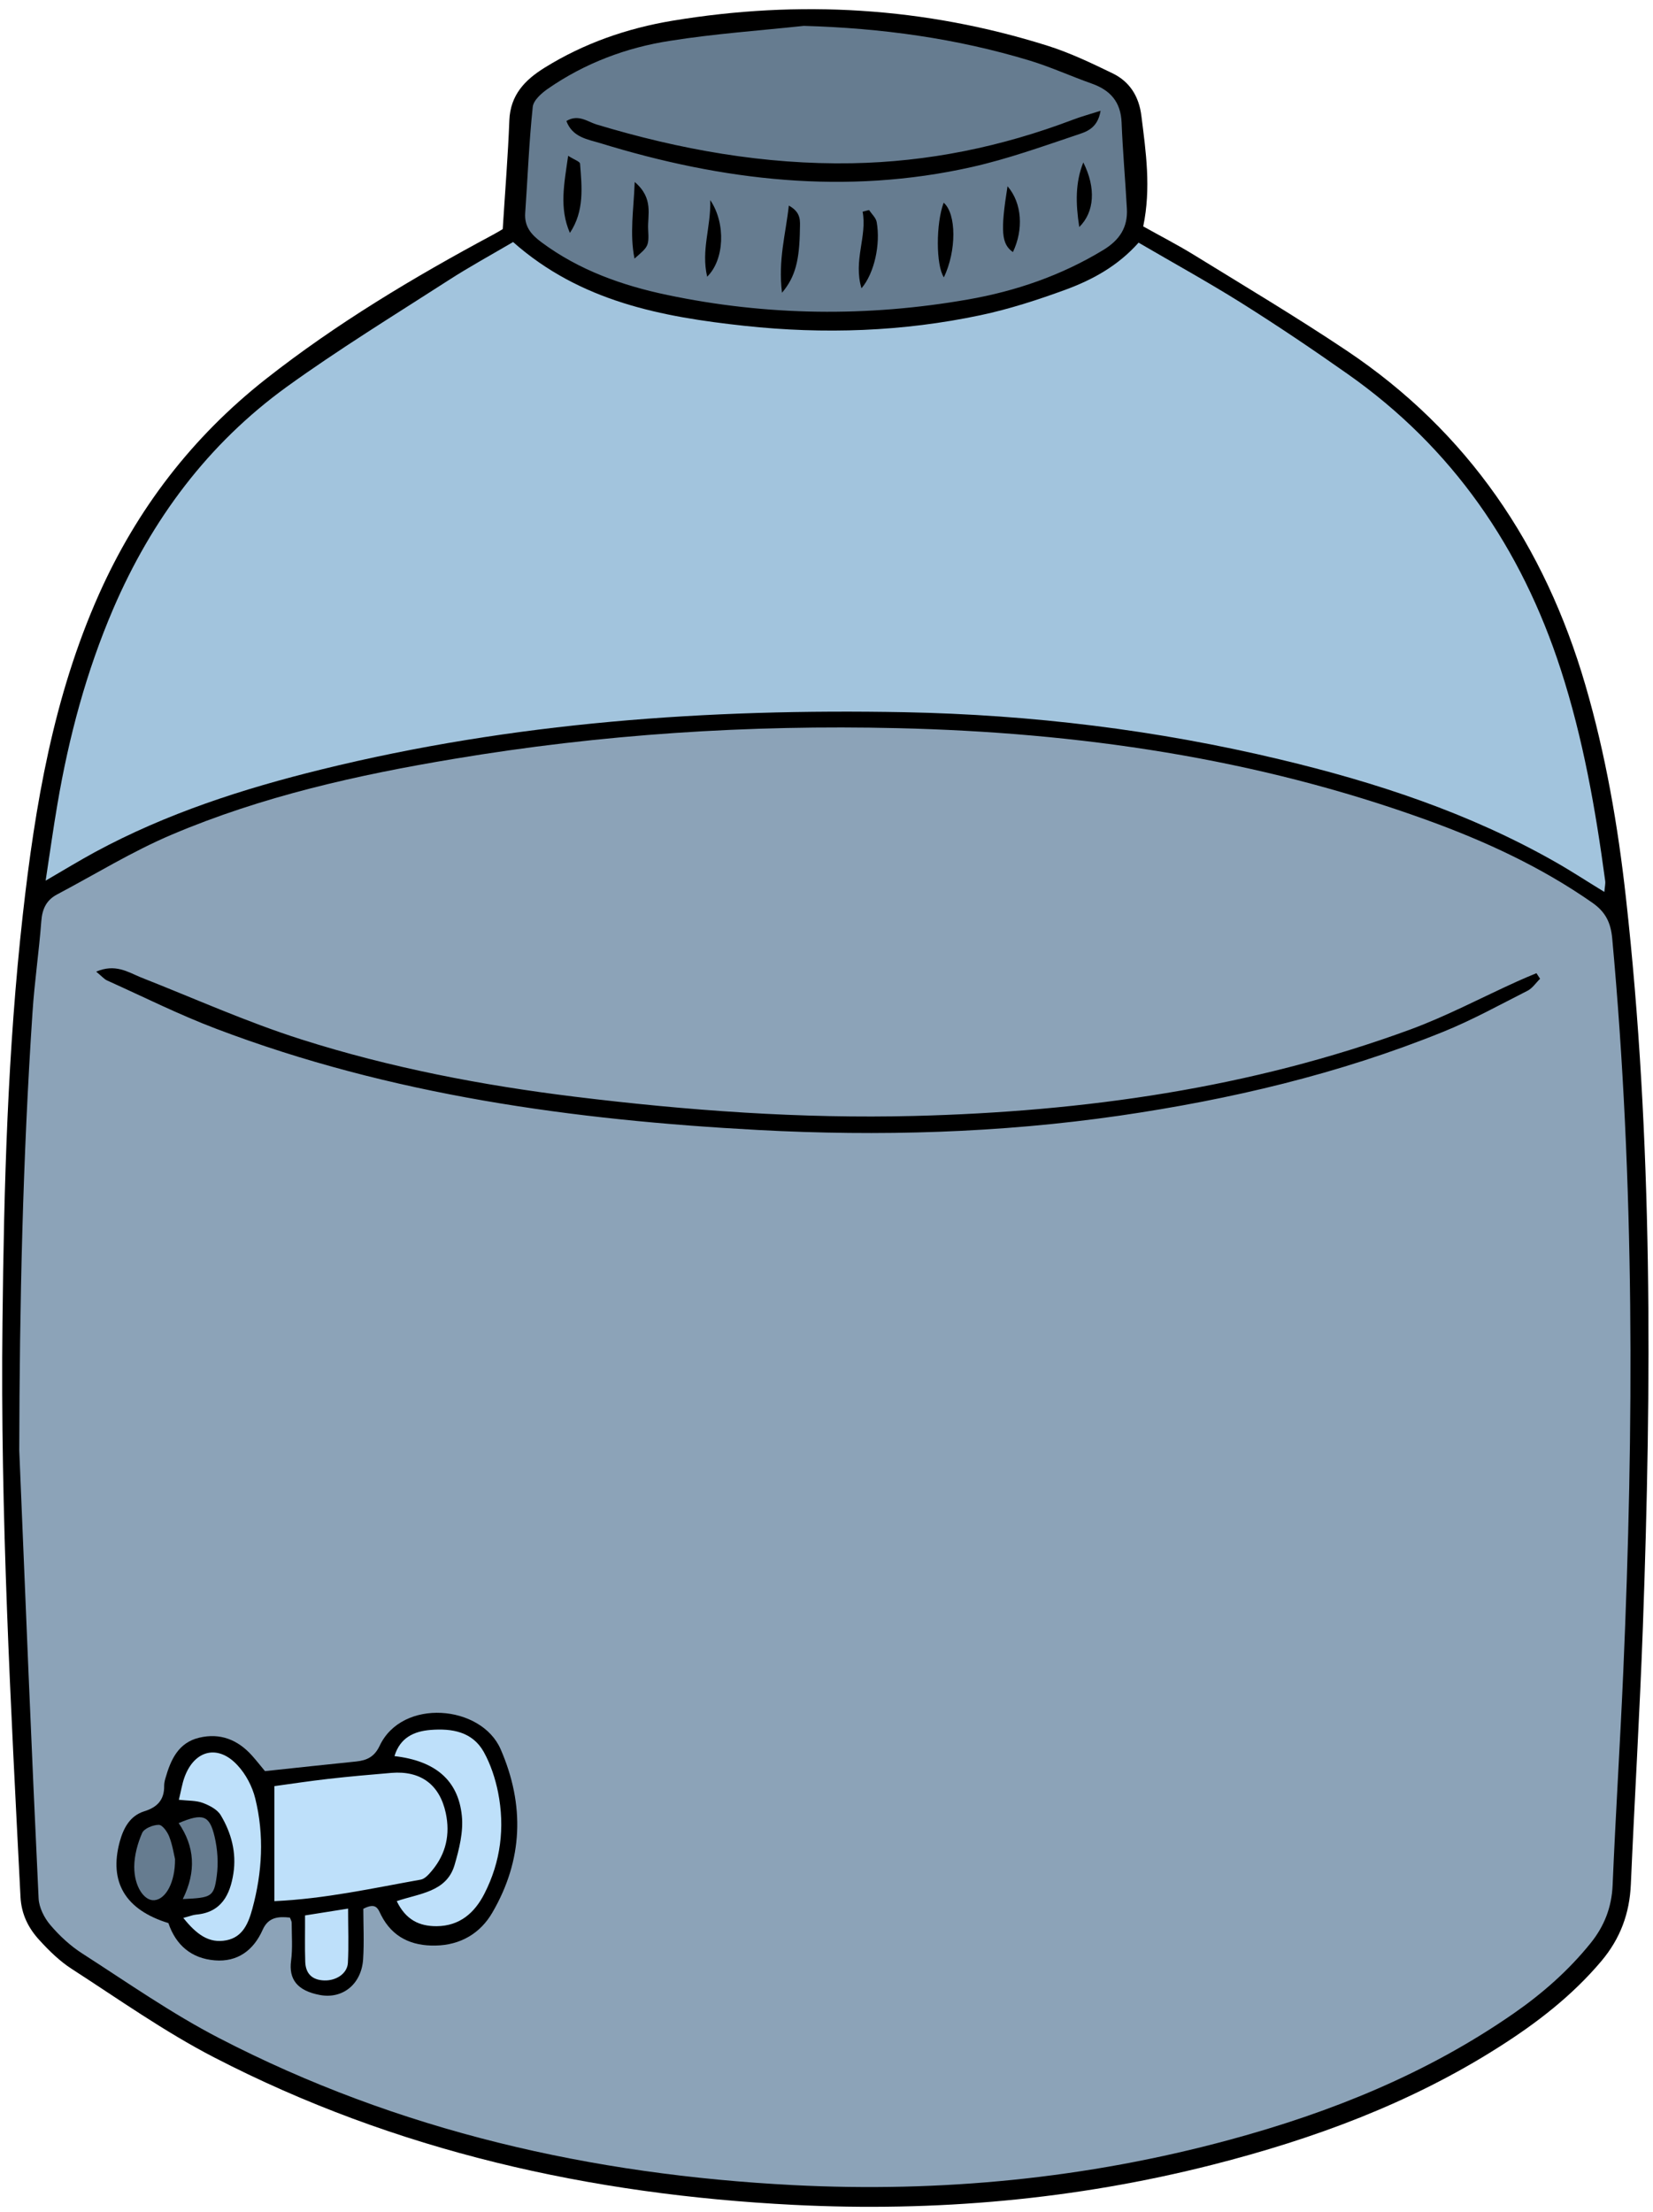
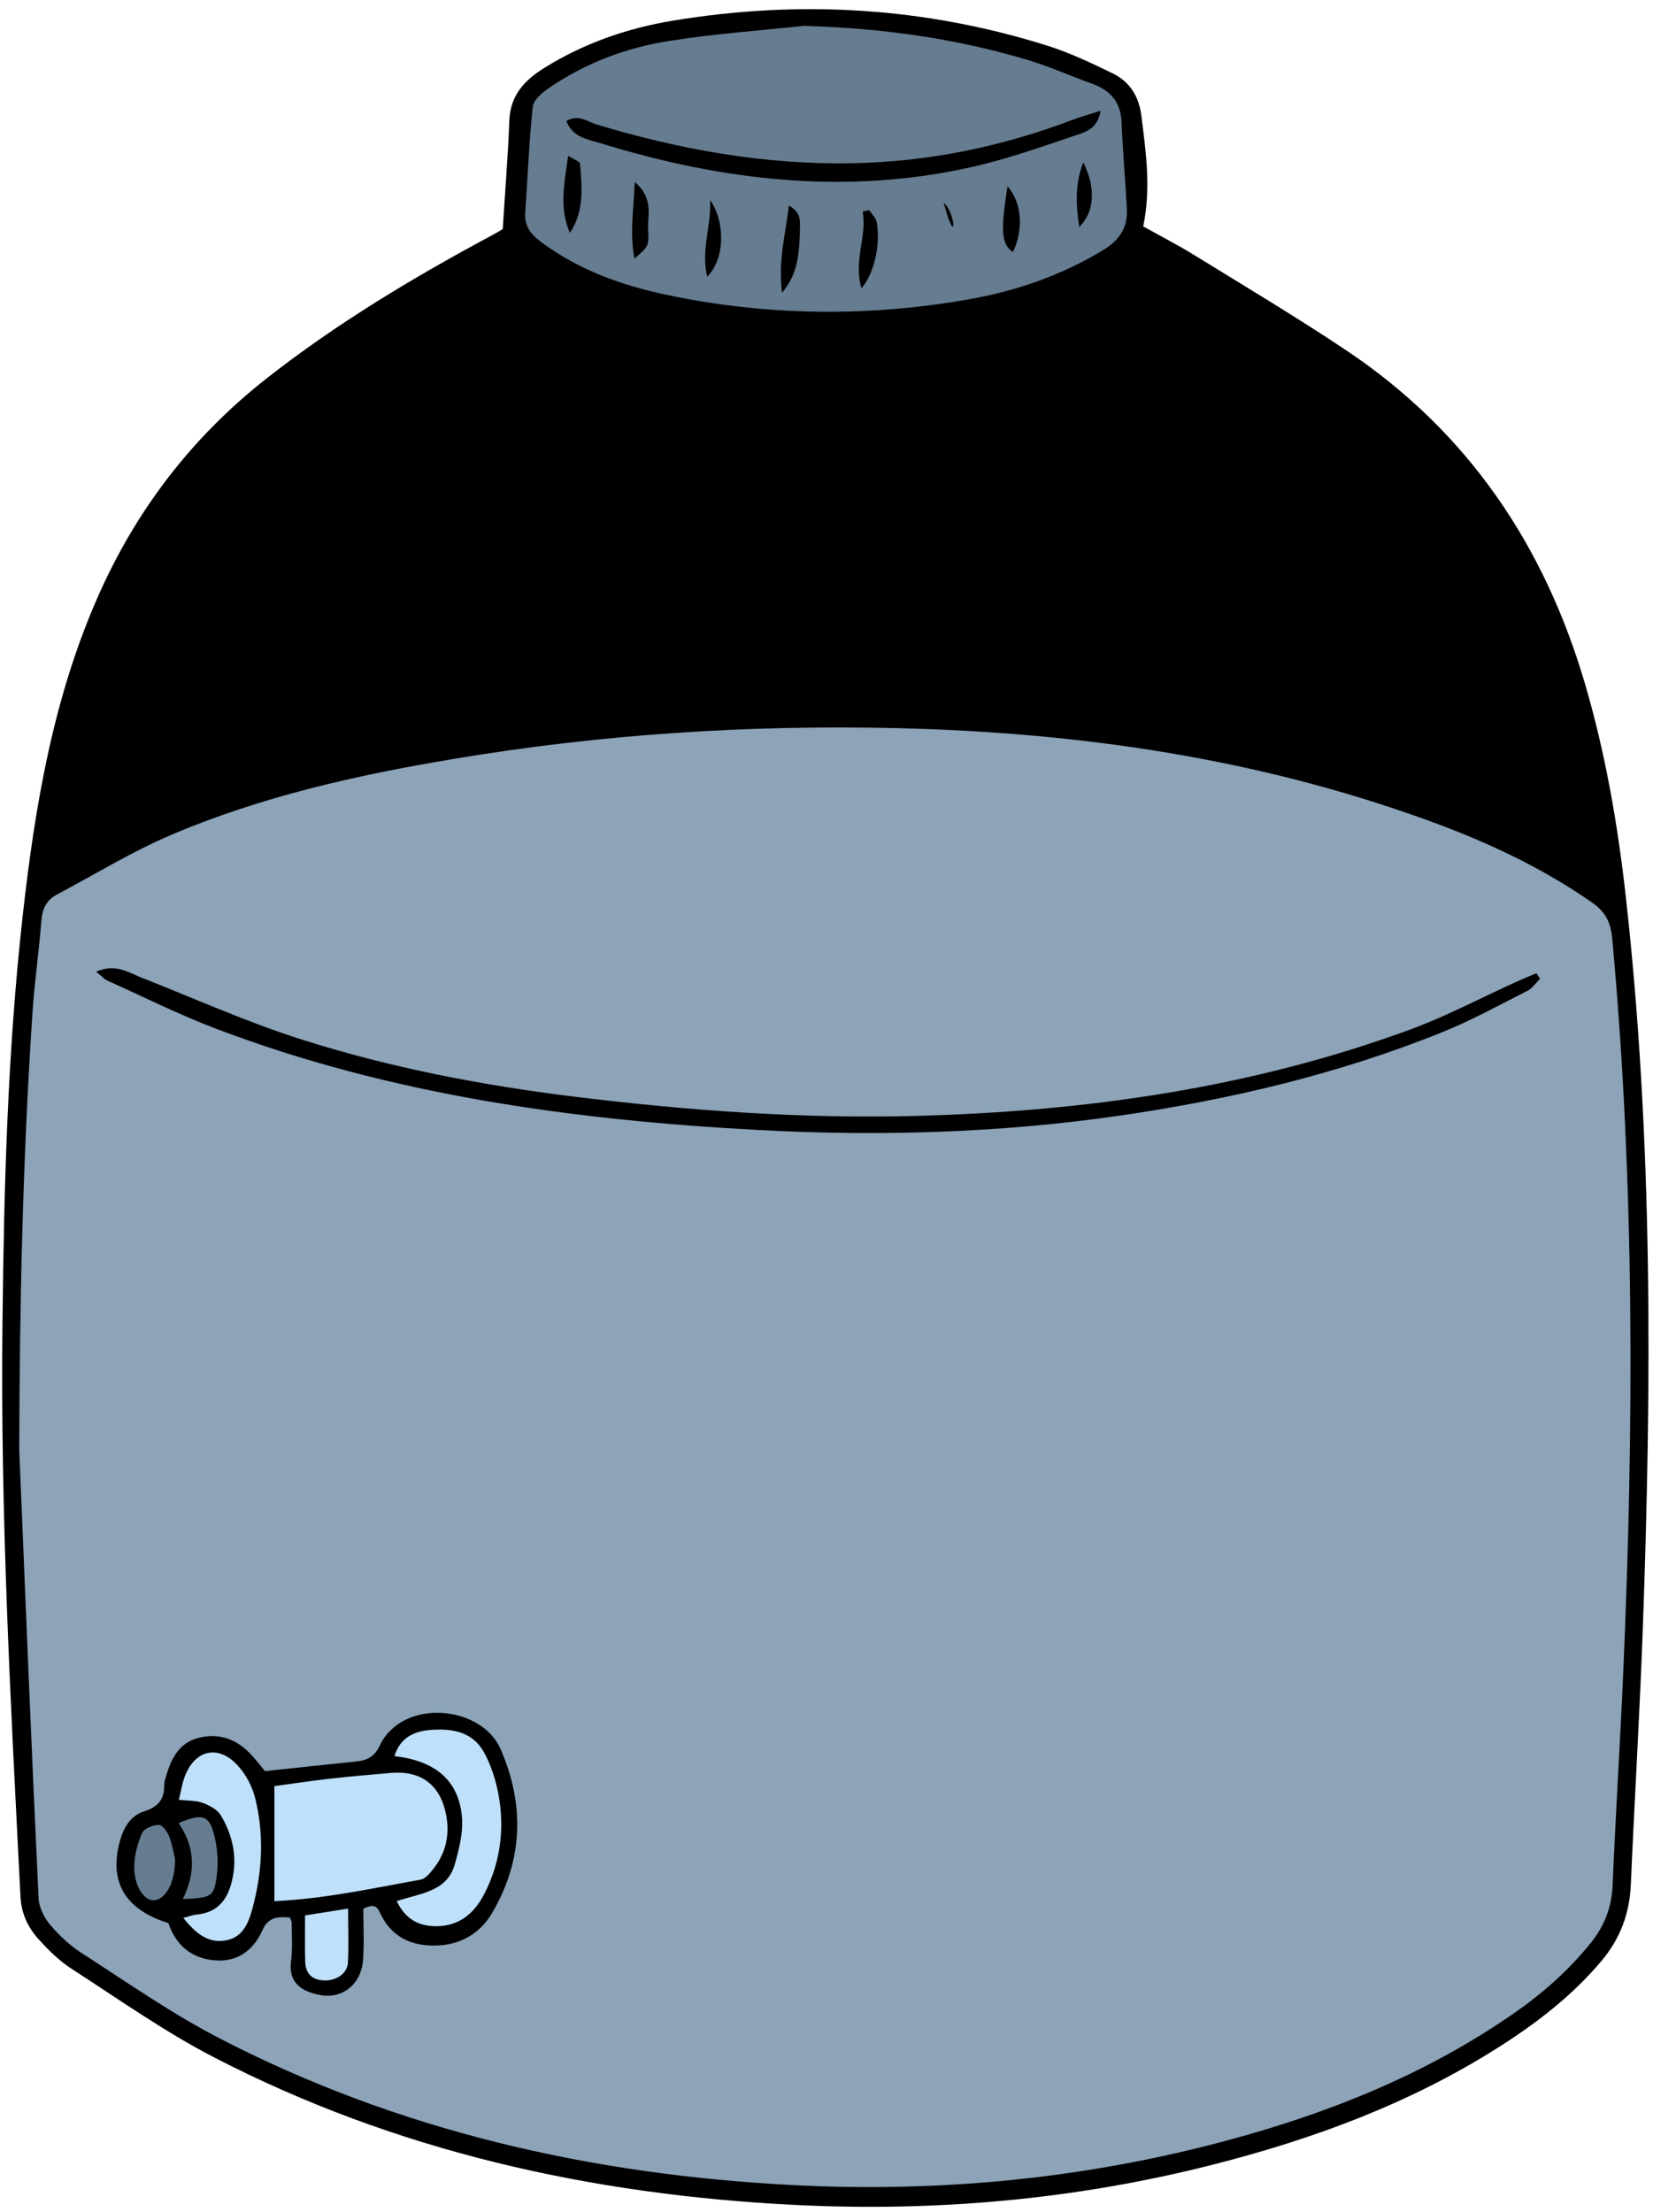
<svg xmlns="http://www.w3.org/2000/svg" fill="#000000" height="213.7" preserveAspectRatio="xMidYMid meet" version="1" viewBox="-0.2 -0.9 159.7 213.7" width="159.7" zoomAndPan="magnify">
  <g id="change1_1">
    <path d="M158.52,156.3c-0.3,8.28-0.8,16.54-1.16,24.82c-0.12,2.81-1.01,5.23-2.84,7.41c-2.84,3.37-6.26,6-9.95,8.34 c-8.53,5.42-17.87,8.86-27.61,11.34c-13.29,3.38-26.81,4.57-40.48,3.88c-19.6-0.99-38.46-5.18-56-14.25 c-4.78-2.47-9.22-5.62-13.76-8.55c-1.16-0.75-2.18-1.75-3.11-2.77c-1.06-1.15-1.74-2.49-1.83-4.17 c-0.94-18.51-1.96-37.02-1.74-55.56C0.18,113.66,0.54,100.55,2,87.49c1.19-10.62,2.96-21.1,7.35-30.96 c3.67-8.24,9.01-15.2,16.1-20.79c6.85-5.39,14.3-9.85,21.97-13.96c0.43-0.23,0.84-0.48,0.95-0.55c0.23-3.68,0.51-7.1,0.64-10.52 c0.1-2.44,1.51-3.89,3.39-5.06c3.81-2.37,7.99-3.82,12.38-4.55c12.24-2.03,24.34-1.32,36.2,2.41c2.17,0.68,4.26,1.68,6.32,2.68 c1.65,0.8,2.54,2.23,2.77,4.09c0.44,3.5,0.95,6.99,0.18,10.69c1.62,0.91,3.28,1.76,4.86,2.73c4.95,3.05,9.95,6.03,14.78,9.26 c11.74,7.85,19.15,18.85,23.08,32.33c1.96,6.71,3.14,13.57,3.91,20.49C159.5,109.24,159.37,132.77,158.52,156.3z" />
  </g>
  <g id="change2_1">
    <path d="M1.66,139.21C1.69,125.09,2,110.98,2.94,96.9c0.19-2.94,0.63-5.87,0.85-8.81c0.09-1.19,0.49-2.04,1.53-2.59 c3.69-1.95,7.26-4.16,11.09-5.78c8.72-3.7,17.92-5.76,27.23-7.31c14.19-2.38,28.5-3.31,42.88-2.97c17.47,0.41,34.61,2.89,51.12,8.87 c5.64,2.04,11.06,4.54,16.01,8c1.27,0.89,1.77,1.92,1.91,3.44c2.17,23.57,2.1,47.18,1.07,70.8c-0.3,6.88-0.74,13.76-1.03,20.64 c-0.09,2.15-0.8,3.97-2.13,5.62c-2.13,2.64-4.64,4.85-7.42,6.78c-8.38,5.82-17.68,9.57-27.48,12.22 c-13.81,3.74-27.88,5.1-42.13,4.37c-19.44-1-38.13-5.21-55.51-14.22c-4.57-2.37-8.82-5.35-13.16-8.14 c-1.16-0.74-2.22-1.72-3.11-2.77c-0.59-0.69-1.09-1.69-1.13-2.57C2.84,168.05,2.26,153.63,1.66,139.21z M34.9,183.49 c1.27-0.66,1.42,0.02,1.73,0.63c1.09,2.13,2.95,2.97,5.25,2.92c2.4-0.04,4.33-1.18,5.49-3.19c2.96-5.08,3.14-10.39,0.8-15.77 c-1.87-4.3-9.51-4.96-11.69-0.34c-0.51,1.08-1.24,1.41-2.27,1.52c-2.92,0.3-5.84,0.61-8.81,0.93c-0.44-0.53-0.84-1.04-1.27-1.52 c-1.37-1.52-3.07-2.19-5.08-1.71c-2.03,0.48-2.76,2.14-3.27,3.93c-0.07,0.23-0.12,0.48-0.12,0.73c0.02,1.34-0.66,2.06-1.92,2.45 c-1.38,0.43-2.01,1.62-2.37,2.93c-1.06,3.91,0.54,6.59,4.7,7.87c0.72,2.14,2.24,3.42,4.48,3.6c2.2,0.18,3.75-0.97,4.63-2.96 c0.55-1.23,1.53-1.29,2.63-1.17c0.07,0.19,0.17,0.35,0.17,0.5c0,1.23,0.1,2.47-0.06,3.68c-0.23,1.76,0.58,2.89,2.81,3.3 c2.19,0.4,3.98-1.06,4.15-3.43C34.99,186.69,34.9,184.99,34.9,183.49z M9.09,92.96c0.56,0.46,0.77,0.72,1.05,0.85 c3.51,1.58,6.96,3.31,10.55,4.67c16.87,6.41,34.52,8.82,52.41,9.78c11.64,0.62,23.26,0.29,34.82-1.38 c10.73-1.56,21.23-4.03,31.29-8.1c2.8-1.13,5.46-2.6,8.16-3.97c0.48-0.24,0.82-0.77,1.22-1.16c-0.12-0.18-0.23-0.36-0.35-0.54 c-0.62,0.26-1.26,0.52-1.87,0.8c-3.43,1.55-6.77,3.33-10.29,4.63c-15.46,5.68-31.54,7.94-47.92,8.36 c-10.99,0.28-21.93-0.52-32.85-1.86c-8.96-1.1-17.8-2.8-26.39-5.53c-5.29-1.68-10.38-3.98-15.55-6.01 C12.13,92.98,10.93,92.18,9.09,92.96z" fill="#8ca3b8" />
  </g>
  <g id="change3_1">
-     <path d="M49.37,22.48c6.5,5.75,14.34,7.23,22.4,8.1c7.64,0.82,15.24,0.56,22.75-1.03c2.79-0.59,5.53-1.48,8.21-2.46 c2.61-0.96,5.06-2.29,7.07-4.55c3.34,1.95,6.7,3.8,9.94,5.83c3.47,2.18,6.87,4.47,10.22,6.83c10.17,7.14,16.82,16.83,20.63,28.58 c2.16,6.66,3.36,13.5,4.29,20.41c0.04,0.28-0.04,0.58-0.08,1.07c-1.69-1.03-3.18-2.01-4.73-2.89c-8.33-4.74-17.34-7.7-26.61-9.91 c-11.91-2.85-24.01-4.32-36.26-4.56c-19-0.36-37.83,0.97-56.35,5.53C23.29,75.29,15.9,77.67,9,81.4c-1.49,0.81-2.94,1.69-4.79,2.77 c0.42-2.74,0.74-5.08,1.14-7.4c1.1-6.48,2.79-12.8,5.39-18.86c3.71-8.62,9.15-15.93,16.76-21.44c5.04-3.64,10.36-6.9,15.59-10.27 C45.13,24.88,47.28,23.71,49.37,22.48z" fill="#a2c4dd" />
-   </g>
+     </g>
  <g id="change4_1">
    <path d="M26.31,182.75c0-3.8,0-7.28,0-11.11c1.58-0.22,3.39-0.49,5.21-0.7c2.03-0.23,4.06-0.41,6.1-0.58 c2.82-0.23,4.66,1.13,5.25,3.89c0.43,2.04,0.03,3.9-1.31,5.52c-0.3,0.36-0.69,0.82-1.1,0.9C35.81,181.5,31.2,182.53,26.31,182.75z M44.42,174.51c0.16,1.55-0.26,3.23-0.71,4.77c-0.78,2.6-3.4,2.72-5.58,3.47c0.87,1.8,2.17,2.43,3.86,2.42 c2.24-0.02,3.67-1.3,4.61-3.14c1.58-3.09,1.99-6.4,1.32-9.79c-0.27-1.34-0.72-2.71-1.38-3.9c-1.1-1.96-3.07-2.29-5.13-2.13 c-1.64,0.13-2.96,0.76-3.5,2.53C41.82,169.19,44.07,171.04,44.42,174.51z M21.68,186.53c1.58-0.31,2.12-1.65,2.5-3.04 c0.96-3.53,1.16-7.11,0.28-10.66c-0.28-1.14-0.9-2.33-1.7-3.19c-1.87-2.05-4.15-1.51-5.12,1.1c-0.25,0.67-0.35,1.38-0.56,2.22 c0.91,0.1,1.66,0.06,2.31,0.3c0.64,0.24,1.4,0.63,1.73,1.18c1.03,1.71,1.54,3.63,1.23,5.63c-0.32,2.06-1.16,3.77-3.6,3.98 c-0.32,0.03-0.62,0.16-1.24,0.32C18.76,185.93,19.97,186.87,21.68,186.53z M29.29,188.61c0.04,1.17,0.69,1.76,1.83,1.8 c1.15,0.04,2.23-0.66,2.29-1.69c0.09-1.67,0.02-3.35,0.02-5.25c-1.49,0.24-2.66,0.42-4.16,0.66 C29.28,185.71,29.24,187.16,29.29,188.61z" fill="#bee0fa" />
  </g>
  <g id="change5_1">
-     <path d="M77.46,1.6c7.46,0.21,14.74,1.2,21.85,3.36c2.03,0.62,3.97,1.51,5.98,2.22c1.8,0.64,2.79,1.78,2.87,3.76 c0.11,2.78,0.36,5.55,0.51,8.32c0.1,1.8-0.7,3.03-2.28,3.99c-4.05,2.46-8.44,3.97-13.07,4.78c-9.71,1.7-19.42,1.59-29.07-0.44 c-4.34-0.91-8.51-2.39-12.14-5.09c-1-0.74-1.66-1.52-1.57-2.82c0.24-3.42,0.37-6.85,0.73-10.26c0.07-0.64,0.86-1.33,1.48-1.76 c3.56-2.46,7.56-3.97,11.8-4.62C68.82,2.36,73.15,2.06,77.46,1.6z M54.52,10.79c0.59,1.59,2.07,1.77,3.31,2.15 c11.77,3.62,23.72,5.03,35.88,2.29c3.42-0.77,6.75-1.96,10.08-3.08c0.89-0.3,2.05-0.59,2.34-2.35c-1.09,0.35-1.91,0.57-2.69,0.87 c-6.88,2.61-13.98,4.07-21.34,4.2c-8.44,0.15-16.63-1.32-24.68-3.75C56.55,10.85,55.67,10.1,54.52,10.79z M54.86,21.6 c1.41-2.12,1.16-4.42,0.98-6.69c-0.02-0.21-0.56-0.38-1.15-0.76C54.31,16.83,53.81,19.2,54.86,21.6z M75.35,27.38 c1.3-1.53,1.69-3.16,1.73-6.14c0.01-0.76,0.16-1.61-1.07-2.28C75.71,21.72,74.96,24.2,75.35,27.38z M83.03,26.95 c1.25-1.46,1.85-4.26,1.47-6.39c-0.07-0.42-0.48-0.78-0.74-1.17c-0.21,0.05-0.41,0.11-0.62,0.16 C83.59,21.94,82.22,24.26,83.03,26.95z M61.1,24.08c1.32-1.16,1.41-1.16,1.32-2.81c-0.08-1.39,0.57-3-1.3-4.59 C61.02,19.42,60.62,21.63,61.1,24.08z M90.97,18.68c-0.76,2.02-0.75,6.06,0.02,7.21C92.22,23.33,92.21,19.75,90.97,18.68z M97.14,17.09c-0.7,4.38-0.58,5.59,0.52,6.36C98.69,21.29,98.56,18.74,97.14,17.09z M104.46,14.79c-0.77,1.93-0.75,3.92-0.39,6.24 C105.54,19.59,105.7,17.25,104.46,14.79z M68.12,25.83c1.66-1.62,1.83-5.13,0.3-7.4C68.49,21.1,67.52,23.21,68.12,25.83z M16.15,176.52c-0.18-0.47-0.66-1.14-1.01-1.14c-0.56,0-1.42,0.35-1.61,0.79c-0.44,1.01-0.75,2.16-0.76,3.25 c-0.01,1.91,0.96,3.32,1.94,3.24c1.1-0.09,2.02-1.71,2-3.98C16.6,178.24,16.47,177.34,16.15,176.52z M20.74,180.32 c0.17-1.24,0.08-2.59-0.21-3.81c-0.49-2.08-1.14-2.28-3.47-1.3c1.55,2.26,1.72,4.67,0.4,7.34 C20.23,182.42,20.47,182.35,20.74,180.32z" fill="#667c90" />
+     <path d="M77.46,1.6c7.46,0.21,14.74,1.2,21.85,3.36c2.03,0.62,3.97,1.51,5.98,2.22c1.8,0.64,2.79,1.78,2.87,3.76 c0.11,2.78,0.36,5.55,0.51,8.32c0.1,1.8-0.7,3.03-2.28,3.99c-4.05,2.46-8.44,3.97-13.07,4.78c-9.71,1.7-19.42,1.59-29.07-0.44 c-4.34-0.91-8.51-2.39-12.14-5.09c-1-0.74-1.66-1.52-1.57-2.82c0.24-3.42,0.37-6.85,0.73-10.26c0.07-0.64,0.86-1.33,1.48-1.76 c3.56-2.46,7.56-3.97,11.8-4.62C68.82,2.36,73.15,2.06,77.46,1.6z M54.52,10.79c0.59,1.59,2.07,1.77,3.31,2.15 c11.77,3.62,23.72,5.03,35.88,2.29c3.42-0.77,6.75-1.96,10.08-3.08c0.89-0.3,2.05-0.59,2.34-2.35c-1.09,0.35-1.91,0.57-2.69,0.87 c-6.88,2.61-13.98,4.07-21.34,4.2c-8.44,0.15-16.63-1.32-24.68-3.75C56.55,10.85,55.67,10.1,54.52,10.79z M54.86,21.6 c1.41-2.12,1.16-4.42,0.98-6.69c-0.02-0.21-0.56-0.38-1.15-0.76C54.31,16.83,53.81,19.2,54.86,21.6z M75.35,27.38 c1.3-1.53,1.69-3.16,1.73-6.14c0.01-0.76,0.16-1.61-1.07-2.28C75.71,21.72,74.96,24.2,75.35,27.38z M83.03,26.95 c1.25-1.46,1.85-4.26,1.47-6.39c-0.07-0.42-0.48-0.78-0.74-1.17c-0.21,0.05-0.41,0.11-0.62,0.16 C83.59,21.94,82.22,24.26,83.03,26.95z M61.1,24.08c1.32-1.16,1.41-1.16,1.32-2.81c-0.08-1.39,0.57-3-1.3-4.59 C61.02,19.42,60.62,21.63,61.1,24.08z M90.97,18.68C92.22,23.33,92.21,19.75,90.97,18.68z M97.14,17.09c-0.7,4.38-0.58,5.59,0.52,6.36C98.69,21.29,98.56,18.74,97.14,17.09z M104.46,14.79c-0.77,1.93-0.75,3.92-0.39,6.24 C105.54,19.59,105.7,17.25,104.46,14.79z M68.12,25.83c1.66-1.62,1.83-5.13,0.3-7.4C68.49,21.1,67.52,23.21,68.12,25.83z M16.15,176.52c-0.18-0.47-0.66-1.14-1.01-1.14c-0.56,0-1.42,0.35-1.61,0.79c-0.44,1.01-0.75,2.16-0.76,3.25 c-0.01,1.91,0.96,3.32,1.94,3.24c1.1-0.09,2.02-1.71,2-3.98C16.6,178.24,16.47,177.34,16.15,176.52z M20.74,180.32 c0.17-1.24,0.08-2.59-0.21-3.81c-0.49-2.08-1.14-2.28-3.47-1.3c1.55,2.26,1.72,4.67,0.4,7.34 C20.23,182.42,20.47,182.35,20.74,180.32z" fill="#667c90" />
  </g>
</svg>